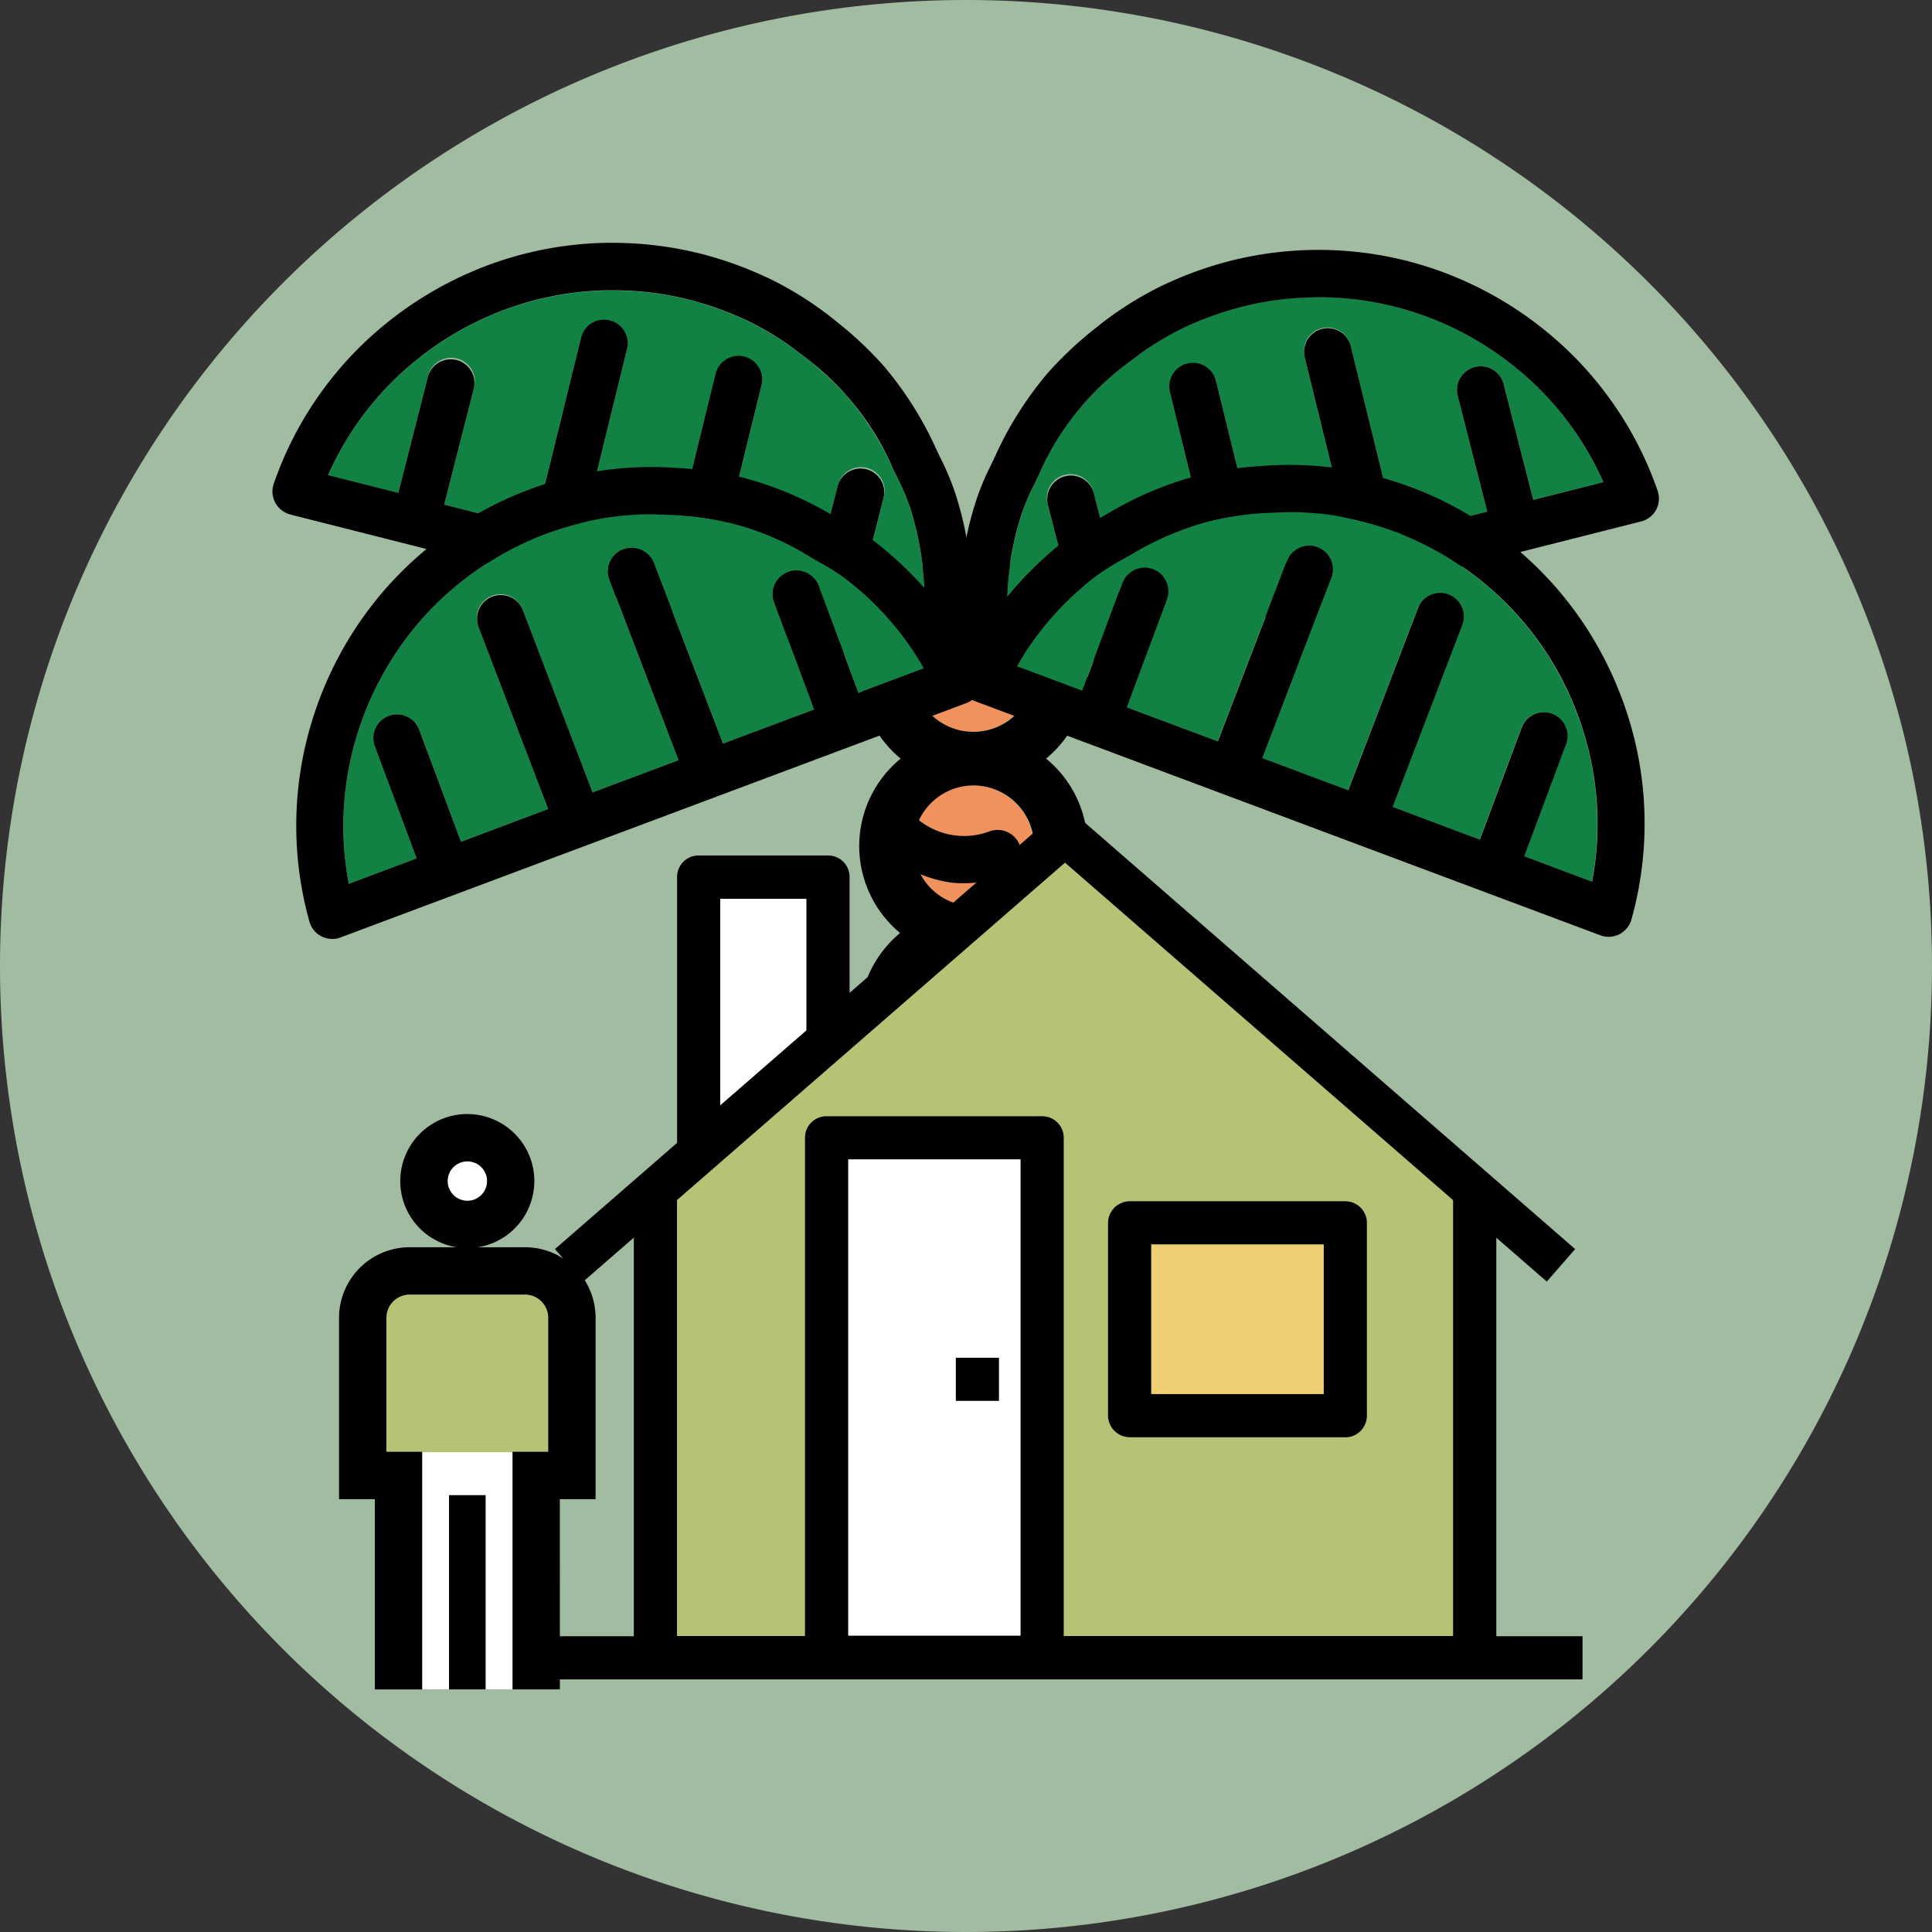
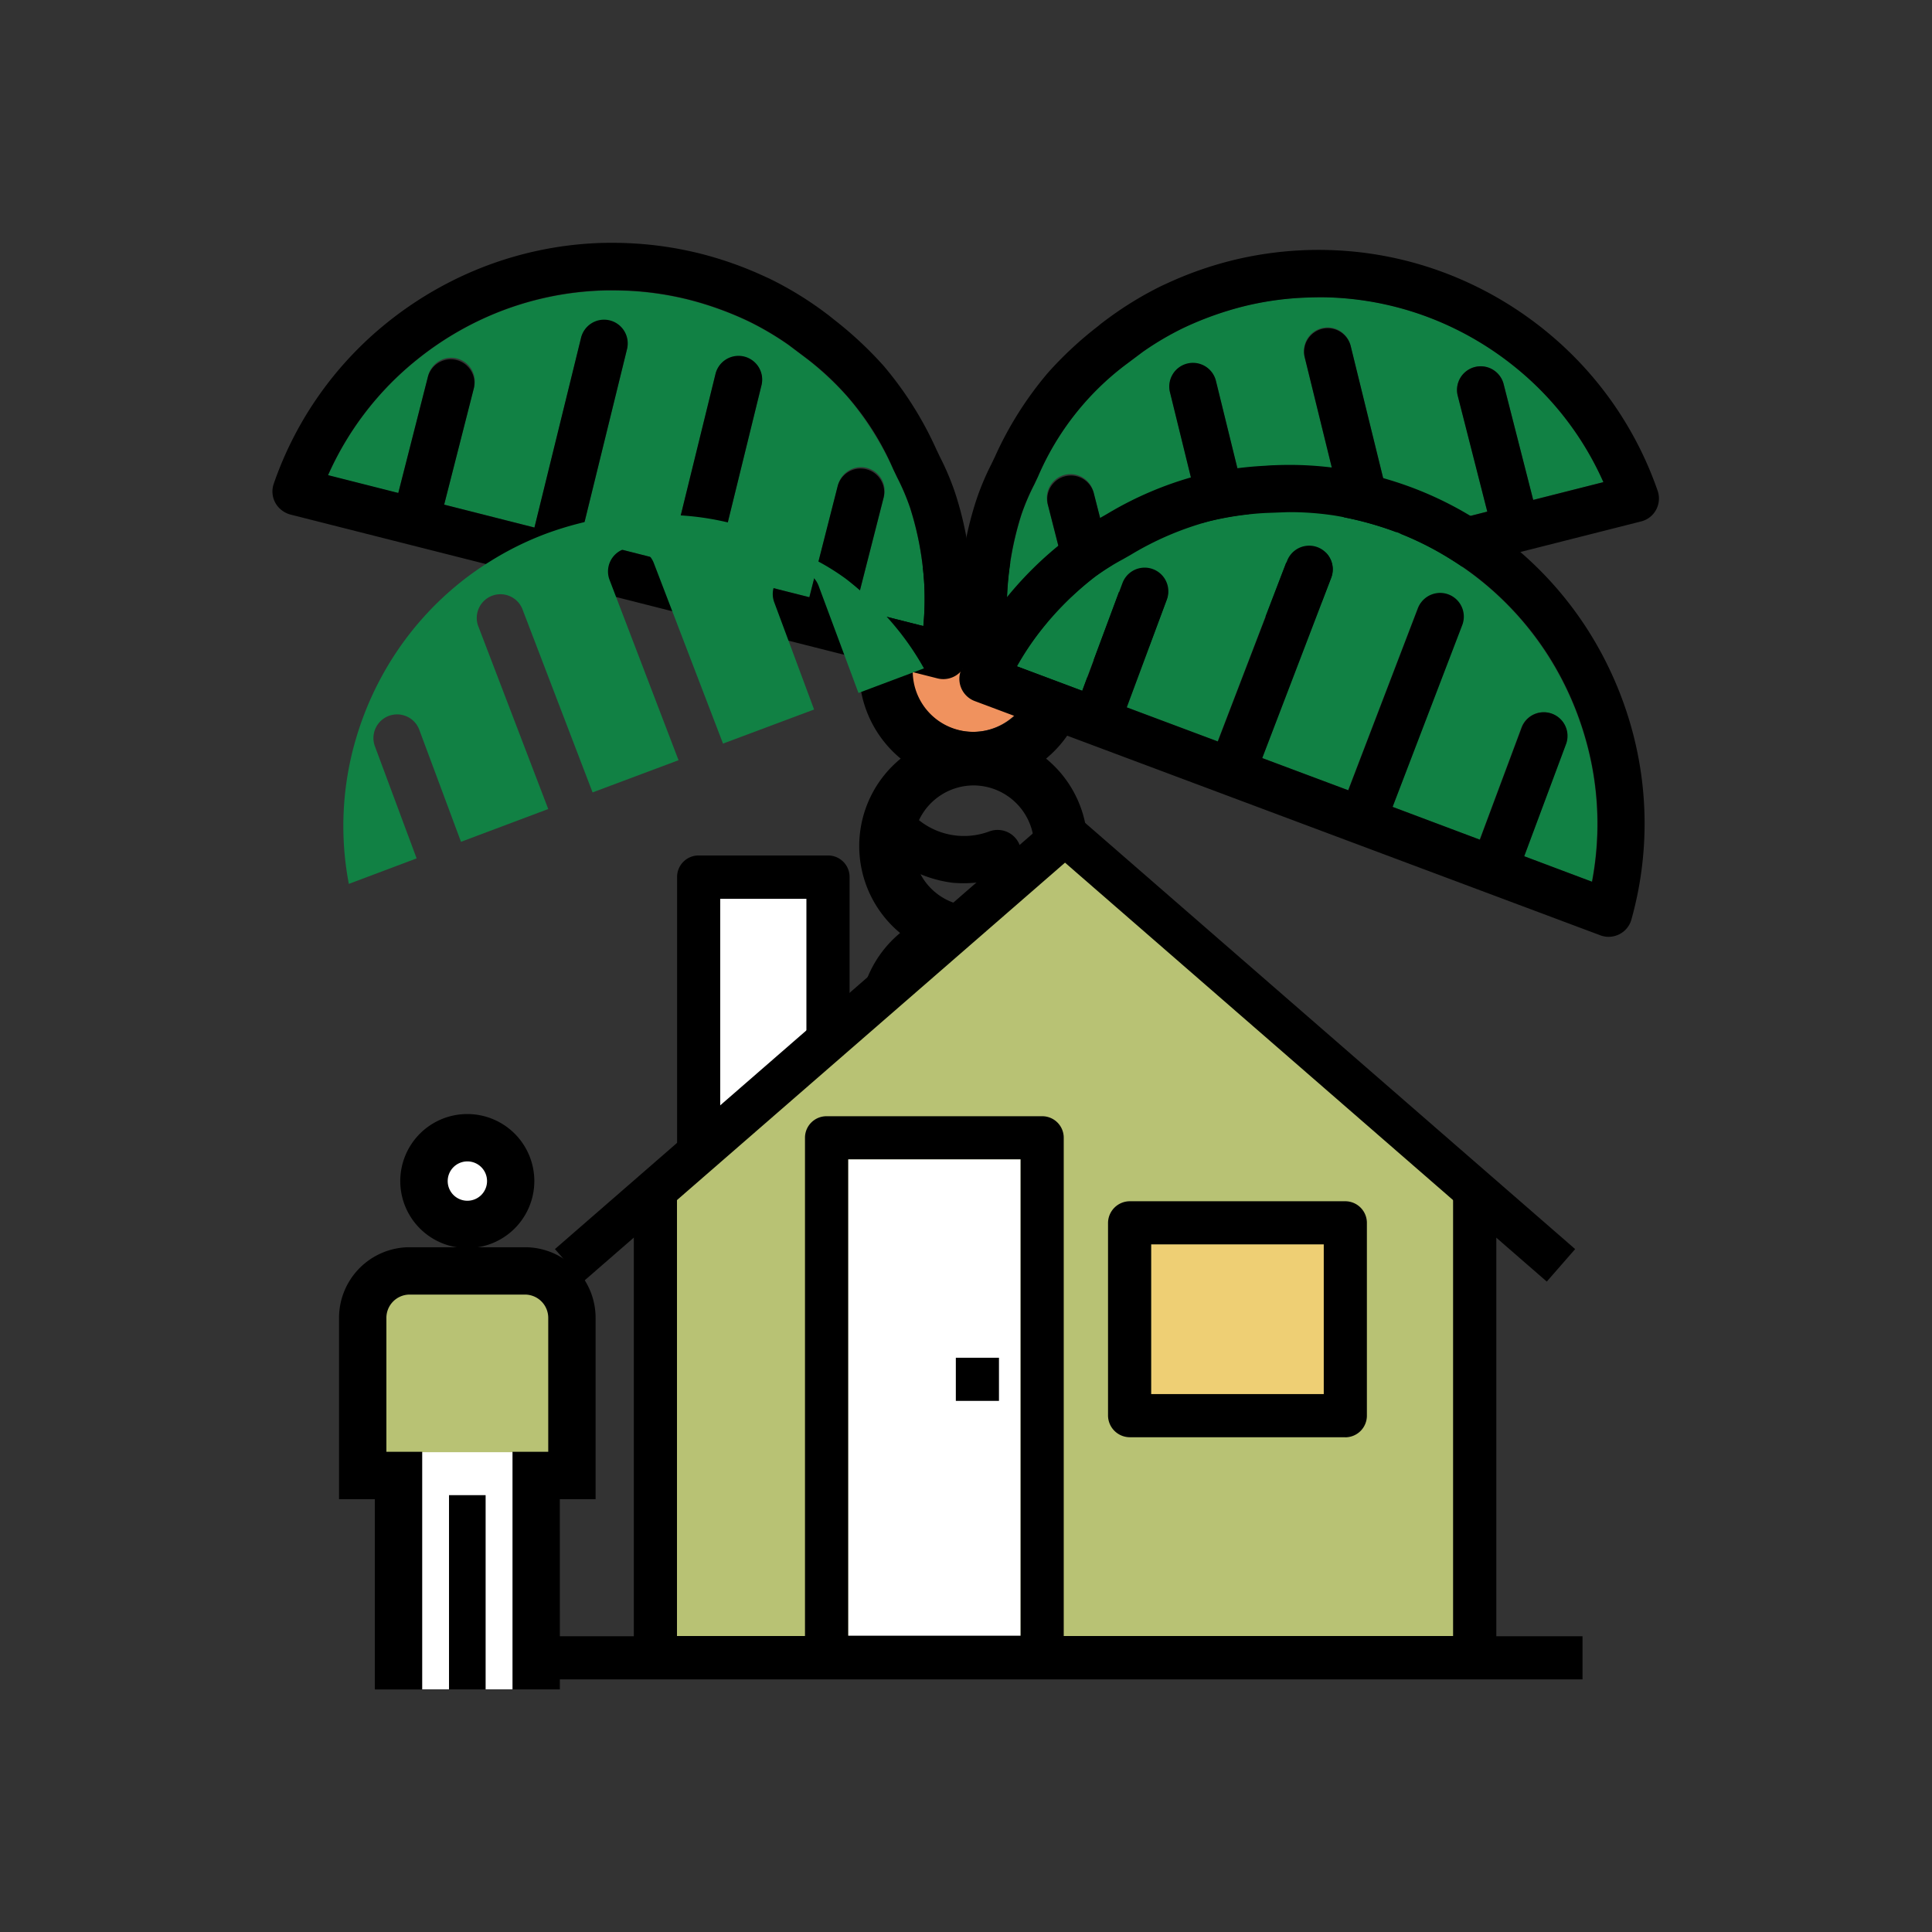
<svg xmlns="http://www.w3.org/2000/svg" width="53.036" height="53.036" viewBox="0 0 53.036 53.036">
  <rect x="0" y="0" width="53.036" height="53.036" fill="#333333" stroke="none" />
  <defs>
    <clipPath id="clip-path">
      <path id="Path_9978" data-name="Path 9978" d="M906.721,266.8a8.481,8.481,0,0,1,2.444-3.175,8.653,8.653,0,0,1,2.07-1.238,8.522,8.522,0,0,1,3.061-.662c.213,0,.43,0,.649.009a8.522,8.522,0,0,1,1.7.25,8.97,8.97,0,0,1,1.616.589,8.07,8.07,0,0,1,1.1.649l.489.368a8.277,8.277,0,0,1,1.136,1.061,8.406,8.406,0,0,1,1.252,1.992l.106.219a6.444,6.444,0,0,1,.353.833,8.456,8.456,0,0,1,.389,2.085,7.586,7.586,0,0,1-.026,1.16l-1.868-.474.78-3.058a.65.65,0,0,0-1.259-.322l-.78,3.061-2.585-.655,1.266-5.152a.649.649,0,1,0-1.261-.311l-1.265,5.144-2.444-.619,1.278-5.2a.65.65,0,0,0-1.262-.311l-1.275,5.19-2.478-.629.816-3.2a.651.651,0,0,0-1.261-.322l-.816,3.2Zm7.54-6.373a9.782,9.782,0,0,0-3.529.763,9.923,9.923,0,0,0-2.381,1.422,9.741,9.741,0,0,0-3.117,4.424.646.646,0,0,0,.04.521.664.664,0,0,0,.2.226.628.628,0,0,0,.21.094l17.772,4.5a.65.65,0,0,0,.8-.531l.023-.183a9.382,9.382,0,0,0-.351-4.378,6.957,6.957,0,0,0-.419-.992l-.1-.21a9.755,9.755,0,0,0-1.446-2.29,10.445,10.445,0,0,0-1.376-1.279c-.065-.052-.128-.105-.194-.153a9.7,9.7,0,0,0-1.576-.966l-.095-.045a9.9,9.9,0,0,0-1.762-.629,9.772,9.772,0,0,0-1.962-.291c-.167-.009-.335-.012-.5-.012-.081,0-.16,0-.24,0" transform="translate(-905.198 -260.429)" fill="none" />
    </clipPath>
  </defs>
  <g id="Group_1380" data-name="Group 1380" transform="translate(-844.137 -1368.394)">
-     <path id="Path_9967" data-name="Path 9967" d="M926.518,255.794A26.518,26.518,0,1,1,900,282.312a26.518,26.518,0,0,1,26.518-26.518" transform="translate(-55.863 1112.6)" fill="#a2bca1" />
    <path id="Path_9968" data-name="Path 9968" d="M917.4,285.744a1.667,1.667,0,0,1,1.648-1.664h.04a1.666,1.666,0,1,1-1.688,1.664" transform="translate(-48.222 1125.024)" fill="#f0925e" />
    <path id="Path_9969" data-name="Path 9969" d="M920.731,269.107a1.668,1.668,0,0,1-1.651,1.664h-.033a1.667,1.667,0,1,1,1.684-1.664" transform="translate(-48.222 1117.714)" fill="#f0925e" />
-     <path id="Path_9970" data-name="Path 9970" d="M920.731,272.44a1.658,1.658,0,0,1-1.56,1.646c-.037,0-.071-.01-.108-.01s-.071.009-.107.01a1.657,1.657,0,0,1,.091-3.312h.033a1.669,1.669,0,0,1,1.651,1.665" transform="translate(-48.222 1119.18)" fill="#f0925e" />
    <path id="Path_9971" data-name="Path 9971" d="M919.083,277.415h-.04a1.657,1.657,0,0,1-.086-3.312c.036,0,.071.012.107.012s.071-.01.106-.012a1.657,1.657,0,0,1-.086,3.312" transform="translate(-48.222 1120.642)" fill="#f0925e" />
-     <path id="Path_9972" data-name="Path 9972" d="M919.157,280.74c-.032,0-.062-.01-.094-.01s-.062.009-.094.01a1.658,1.658,0,0,1,.073-3.313h.04a1.658,1.658,0,0,1,.073,3.313" transform="translate(-48.222 1122.102)" fill="#f0925e" />
    <path id="Path_9973" data-name="Path 9973" d="M919.157,280.756a1.658,1.658,0,0,1-.073,3.313h-.04a1.658,1.658,0,0,1-.073-3.313c.032,0,.062.01.094.01s.062-.009.094-.01" transform="translate(-48.222 1123.564)" fill="#f0925e" />
    <path id="Path_9974" data-name="Path 9974" d="M921.179,293.5a1.67,1.67,0,0,1-1.668,1.668,1.642,1.642,0,0,1-1.385-.794,3.387,3.387,0,0,0,.82.217c.1.009.2.013.3.013a3.4,3.4,0,0,0,1.13-.193.65.65,0,1,0-.433-1.226,1.994,1.994,0,0,1-1.96-.338,1.67,1.67,0,0,1,1.513-1.012l.019,0,.02,0a1.668,1.668,0,0,1,1.648,1.665m0-4.8a1.668,1.668,0,0,1-1.648,1.664h-.039a1.646,1.646,0,0,1-1.392-.831,3.375,3.375,0,0,0,.846.226c.1.009.2.013.3.013a3.368,3.368,0,0,0,1.13-.194.65.65,0,1,0-.433-1.225,2.1,2.1,0,0,1-.881.111A2.08,2.08,0,0,1,918,288.03a1.667,1.667,0,0,1,1.419-.976c.032,0,.062.01.094.01s.062-.009.094-.01a1.661,1.661,0,0,1,1.575,1.649m0-4.775a1.661,1.661,0,0,1-1.575,1.648c-.032,0-.06-.01-.094-.01s-.062.009-.094.01a1.659,1.659,0,0,1-1.311-.81,3.4,3.4,0,0,0,.841.223c.1.009.2.013.3.013a3.4,3.4,0,0,0,1.13-.193.65.65,0,1,0-.433-1.226,2.105,2.105,0,0,1-.881.112,2.07,2.07,0,0,1-1.065-.442,1.664,1.664,0,0,1,1.5-.99h.039a1.667,1.667,0,0,1,1.648,1.665m0-4.8a1.667,1.667,0,0,1-1.648,1.665l-.02,0-.02,0a1.645,1.645,0,0,1-1.366-.794,3.448,3.448,0,0,0,.822.219c.1.009.2.011.3.011a3.366,3.366,0,0,0,1.13-.193.65.65,0,1,0-.433-1.225,2.106,2.106,0,0,1-.881.111,2.081,2.081,0,0,1-1.074-.446,1.671,1.671,0,0,1,1.419-.995c.036,0,.071.012.107.012s.071-.01.108-.012a1.658,1.658,0,0,1,1.56,1.646m0-4.773a1.658,1.658,0,0,1-1.56,1.646c-.036,0-.071-.01-.108-.01s-.071.009-.107.01a1.658,1.658,0,0,1-1.34-.874,3.4,3.4,0,0,0,.882.235c.1.009.2.013.3.013a3.368,3.368,0,0,0,1.13-.194.65.65,0,1,0-.433-1.225,1.979,1.979,0,0,1-1.921-.312,1.663,1.663,0,0,1,1.477-.954h.033a1.669,1.669,0,0,1,1.651,1.665m0-4.8a1.667,1.667,0,0,1-1.651,1.664h-.033a1.666,1.666,0,1,1,1.684-1.664m1.468,19.149a3.119,3.119,0,0,0-1.127-2.389,3.094,3.094,0,0,0-.013-4.787,3.1,3.1,0,0,0,.016-4.787,3.1,3.1,0,0,0-.016-4.787,3.135,3.135,0,1,0-3.991,0,3.1,3.1,0,0,0-.016,4.787,3.1,3.1,0,0,0,.016,4.787,3.1,3.1,0,0,0-.014,4.787,3.1,3.1,0,0,0,.014,4.788,3.135,3.135,0,1,0,3.991,0,3.117,3.117,0,0,0,1.14-2.4" transform="translate(-48.67 1117.266)" />
    <path id="Path_9975" data-name="Path 9975" d="M922.6,270.549l-1.87-.473.781-3.058a.65.65,0,1,0-1.259-.321l-.782,3.06-2.583-.655,1.266-5.152a.649.649,0,1,0-1.261-.311l-1.265,5.144-2.444-.619,1.277-5.2a.649.649,0,1,0-1.261-.309l-1.275,5.188-2.48-.627.816-3.2A.65.65,0,1,0,909,263.7l-.816,3.2-1.927-.488a8.466,8.466,0,0,1,2.444-3.175A8.7,8.7,0,0,1,910.77,262a8.544,8.544,0,0,1,3.061-.661c.213-.006.43,0,.648.007a8.514,8.514,0,0,1,1.7.252,9.037,9.037,0,0,1,1.618.587,8.07,8.07,0,0,1,1.1.649l.491.368a8.548,8.548,0,0,1,1.136,1.061,8.435,8.435,0,0,1,1.252,1.992l.105.22a6.176,6.176,0,0,1,.354.832,8.517,8.517,0,0,1,.389,2.087,7.763,7.763,0,0,1-.026,1.159" transform="translate(-53.115 1115.032)" fill="#118144" />
    <path id="Path_9976" data-name="Path 9976" d="M923.064,270.945l-1.87-.473.78-3.057a.65.65,0,0,0-1.259-.322l-.78,3.061-2.583-.655,1.266-5.154a.65.65,0,1,0-1.262-.311l-1.264,5.145-2.444-.619,1.277-5.2a.65.65,0,1,0-1.262-.309l-1.275,5.19-2.478-.629.816-3.2a.65.65,0,0,0-1.259-.321l-.816,3.2-1.929-.489a8.469,8.469,0,0,1,2.445-3.175,8.646,8.646,0,0,1,2.07-1.236,8.516,8.516,0,0,1,3.061-.662c.212-.006.429,0,.648.007a8.516,8.516,0,0,1,1.7.252,9.081,9.081,0,0,1,1.618.587,8.211,8.211,0,0,1,1.1.649l.491.37a7.579,7.579,0,0,1,2.386,3.051l.106.22a6.254,6.254,0,0,1,.354.832,8.483,8.483,0,0,1,.387,2.087,7.575,7.575,0,0,1-.024,1.159m1.2.91.025-.183a9.429,9.429,0,0,0-.351-4.377,7.326,7.326,0,0,0-.419-.992l-.1-.21a9.676,9.676,0,0,0-1.446-2.29,10.256,10.256,0,0,0-1.376-1.28c-.065-.053-.128-.105-.194-.153a9.533,9.533,0,0,0-1.575-.966l-.1-.045a10.069,10.069,0,0,0-1.763-.63,9.86,9.86,0,0,0-1.962-.291c-.248-.012-.5-.014-.744-.009a9.814,9.814,0,0,0-3.529.764,9.995,9.995,0,0,0-2.381,1.421,9.76,9.76,0,0,0-3.117,4.426.646.646,0,0,0,.243.745.658.658,0,0,0,.21.1l17.772,4.5a.652.652,0,0,0,.8-.533" transform="translate(-53.58 1114.635)" />
    <g id="Group_1040" data-name="Group 1040" transform="translate(851.618 1375.064)">
      <g id="Group_1039" data-name="Group 1039" clip-path="url(#clip-path)">
        <path id="Path_9977" data-name="Path 9977" d="M944.611,271.1l-2.586-.656,1.079-4.234a.9.9,0,0,0-1.745-.445l-1.081,4.237L936.7,269.1l1.754-7.136a.9.9,0,1,0-1.747-.43l-1.752,7.124-3.384-.858,1.77-7.2a.9.9,0,0,0-1.749-.429l-1.766,7.185-3.433-.869,1.13-4.426a.9.9,0,0,0-1.745-.446l-1.13,4.429-2.668-.675a11.723,11.723,0,0,1,3.385-4.4,12.056,12.056,0,0,1,2.865-1.713,11.785,11.785,0,0,1,4.239-.915c.294-.007.594,0,.9.01a11.773,11.773,0,0,1,2.358.348,12.538,12.538,0,0,1,2.239.813,11.062,11.062,0,0,1,1.521.9l.679.511a10.493,10.493,0,0,1,3.3,4.226l.147.3a8.817,8.817,0,0,1,.491,1.153,11.771,11.771,0,0,1,.537,2.89,10.534,10.534,0,0,1-.036,1.6m1.661,1.258.033-.252a13.5,13.5,0,0,0,.138-2.714,13.666,13.666,0,0,0-.623-3.348,10.2,10.2,0,0,0-.58-1.373l-.14-.291a13.4,13.4,0,0,0-2-3.171,14.207,14.207,0,0,0-1.9-1.772c-.088-.072-.177-.144-.269-.212a13.44,13.44,0,0,0-2.179-1.336l-.134-.062a13.827,13.827,0,0,0-2.439-.872,13.6,13.6,0,0,0-2.717-.4c-.343-.016-.687-.02-1.029-.012a13.6,13.6,0,0,0-4.886,1.056,13.8,13.8,0,0,0-3.3,1.969,13.517,13.517,0,0,0-4.316,6.127.9.9,0,0,0,.058.721.9.9,0,0,0,.57.443l24.608,6.236a.9.9,0,0,0,1.111-.737" transform="translate(-898.75 -262.136)" />
      </g>
    </g>
    <g id="Group_1041" data-name="Group 1041" transform="translate(852.265 1375.256)">
      <path id="Path_9979" data-name="Path 9979" d="M922.489,269.834l-1.8.676-1.1-2.958a.65.65,0,0,0-1.218.453l1.1,2.959-2.5.936-1.9-4.957a.65.65,0,0,0-1.215.463l1.894,4.95-2.36.884-1.914-5a.65.65,0,1,0-1.213.465l1.91,4.991-2.395.9-1.151-3.091a.65.65,0,0,0-1.218.453l1.151,3.093-1.861.7a8.46,8.46,0,0,1,.2-4,8.7,8.7,0,0,1,1-2.2,8.517,8.517,0,0,1,2.137-2.288c.171-.125.351-.248.537-.363a8.508,8.508,0,0,1,1.543-.764,9.092,9.092,0,0,1,1.664-.439,8.159,8.159,0,0,1,1.272-.092l.613.023a7.59,7.59,0,0,1,3.7,1.147l.213.121a6.446,6.446,0,0,1,.766.481,8.578,8.578,0,0,1,1.508,1.5,7.644,7.644,0,0,1,.639.966" transform="translate(-905.251 -258.349)" fill="#118144" />
-       <path id="Path_9980" data-name="Path 9980" d="M922.885,270.231l-1.8.676-1.1-2.958a.65.65,0,0,0-1.218.453l1.1,2.959-2.5.936-1.9-4.957a.649.649,0,0,0-1.213.463l1.893,4.95-2.36.884-1.913-5a.65.65,0,0,0-1.215.465l1.91,4.991-2.394.9-1.153-3.091a.65.65,0,0,0-1.218.453l1.153,3.093-1.862.7a8.476,8.476,0,0,1,.2-4,8.7,8.7,0,0,1,1-2.2,8.5,8.5,0,0,1,2.139-2.288c.171-.125.35-.248.537-.363a8.5,8.5,0,0,1,1.541-.764,9.123,9.123,0,0,1,1.664-.439,8.161,8.161,0,0,1,1.272-.092l.613.023a7.588,7.588,0,0,1,3.7,1.147l.212.121a6.458,6.458,0,0,1,.766.481,8.527,8.527,0,0,1,1.508,1.5,7.5,7.5,0,0,1,.639.966m1.5.063-.085-.164a9.64,9.64,0,0,0-1.035-1.667,9.891,9.891,0,0,0-1.747-1.73,7.463,7.463,0,0,0-.911-.576l-.2-.115a9.634,9.634,0,0,0-2.494-1.056,10.112,10.112,0,0,0-1.859-.268c-.082-.007-.164-.013-.246-.014a9.523,9.523,0,0,0-1.844.1l-.1.019a10.034,10.034,0,0,0-1.806.486,9.676,9.676,0,0,0-1.777.879q-.315.2-.616.417a9.806,9.806,0,0,0-2.465,2.638,9.974,9.974,0,0,0-1.146,2.524,9.763,9.763,0,0,0-.039,5.413.641.641,0,0,0,.331.4.643.643,0,0,0,.521.029l17.169-6.429a.65.65,0,0,0,.357-.9" transform="translate(-905.648 -258.746)" />
      <path id="Path_9981" data-name="Path 9981" d="M919.241,270.682l1.867-.473-.78-3.058a.65.65,0,1,1,1.259-.321l.781,3.06,2.585-.655-1.267-5.154a.648.648,0,1,1,1.259-.309l1.266,5.144,2.444-.619-1.278-5.2a.649.649,0,1,1,1.261-.309l1.277,5.188,2.478-.628-.815-3.2a.65.65,0,0,1,1.259-.321l.815,3.2,1.927-.488a8.466,8.466,0,0,0-2.444-3.175,8.654,8.654,0,0,0-2.071-1.238,8.5,8.5,0,0,0-3.06-.661c-.211-.006-.429,0-.646.007a8.5,8.5,0,0,0-1.7.252,8.929,8.929,0,0,0-1.618.587,7.835,7.835,0,0,0-1.1.649l-.491.368a7.586,7.586,0,0,0-2.388,3.053l-.1.22a6.2,6.2,0,0,0-.355.832,8.584,8.584,0,0,0-.387,2.087,7.4,7.4,0,0,0,.026,1.159" transform="translate(-899.693 -260.166)" fill="#118144" />
      <path id="Path_9982" data-name="Path 9982" d="M919.636,271.078l1.87-.473-.78-3.057a.65.65,0,0,1,1.259-.322l.78,3.061,2.583-.655-1.266-5.154a.65.65,0,1,1,1.262-.311l1.264,5.145,2.444-.619-1.277-5.2a.65.65,0,0,1,1.262-.309l1.275,5.19,2.478-.629-.816-3.2a.65.65,0,0,1,1.259-.321l.818,3.2,1.927-.488a8.47,8.47,0,0,0-2.445-3.175,8.647,8.647,0,0,0-2.07-1.236,8.514,8.514,0,0,0-3.061-.662c-.211-.006-.429,0-.648.009a8.388,8.388,0,0,0-1.7.25,9.051,9.051,0,0,0-1.619.587,8.219,8.219,0,0,0-1.1.649l-.491.368a7.6,7.6,0,0,0-2.386,3.053l-.105.22a6.187,6.187,0,0,0-.355.832,8.545,8.545,0,0,0-.387,2.087,7.572,7.572,0,0,0,.024,1.159m-1.2.91-.023-.183a9.379,9.379,0,0,1,.351-4.377,7.142,7.142,0,0,1,.417-.992l.1-.21a9.675,9.675,0,0,1,1.448-2.29,10.143,10.143,0,0,1,1.374-1.279c.063-.053.128-.105.194-.153a9.638,9.638,0,0,1,1.574-.966l.1-.045a10.014,10.014,0,0,1,1.762-.63,9.856,9.856,0,0,1,1.962-.291c.248-.012.5-.014.744-.007a9.782,9.782,0,0,1,3.529.763,9.971,9.971,0,0,1,2.381,1.421,9.775,9.775,0,0,1,3.119,4.426.653.653,0,0,1-.043.521.646.646,0,0,1-.412.319l-17.772,4.5a.652.652,0,0,1-.8-.533" transform="translate(-900.09 -260.562)" />
      <path id="Path_9983" data-name="Path 9983" d="M919.39,269.793l1.8.676,1.1-2.958a.65.65,0,0,1,1.218.453l-1.1,2.959,2.5.936,1.9-4.957a.65.65,0,0,1,1.215.463l-1.894,4.95,2.36.884,1.914-5a.65.65,0,0,1,1.213.465l-1.91,4.991,2.395.9,1.151-3.091a.65.65,0,0,1,1.218.453l-1.151,3.093,1.861.7a8.46,8.46,0,0,0-.2-4,8.708,8.708,0,0,0-1-2.2,8.518,8.518,0,0,0-2.137-2.288c-.171-.125-.351-.248-.537-.363a8.506,8.506,0,0,0-1.543-.764,9.1,9.1,0,0,0-1.664-.439,8.158,8.158,0,0,0-1.272-.092l-.613.023a7.589,7.589,0,0,0-3.7,1.147l-.213.121a6.436,6.436,0,0,0-.766.481,8.574,8.574,0,0,0-1.508,1.5,7.632,7.632,0,0,0-.639.966" transform="translate(-899.611 -258.367)" fill="#118144" />
      <path id="Path_9984" data-name="Path 9984" d="M919.869,270.19l1.806.676,1.1-2.958a.65.65,0,0,1,1.219.453l-1.1,2.959,2.5.936,1.9-4.957a.649.649,0,0,1,1.213.463l-1.894,4.95,2.362.884,1.913-5a.65.65,0,0,1,1.215.465l-1.911,4.991,2.395.9,1.153-3.091a.65.65,0,0,1,1.218.453l-1.153,3.093,1.862.7a8.476,8.476,0,0,0-.2-4,8.652,8.652,0,0,0-.995-2.2,8.525,8.525,0,0,0-2.139-2.288c-.171-.125-.351-.248-.537-.363a8.492,8.492,0,0,0-1.542-.764,9.16,9.16,0,0,0-1.664-.439,8.169,8.169,0,0,0-1.272-.092l-.613.023a8.5,8.5,0,0,0-1.539.225,8.4,8.4,0,0,0-2.163.923l-.212.121a6.343,6.343,0,0,0-.766.481,8.525,8.525,0,0,0-1.508,1.5,7.649,7.649,0,0,0-.641.966m-1.5.063.083-.164a9.73,9.73,0,0,1,1.036-1.667,9.841,9.841,0,0,1,1.747-1.73,7.575,7.575,0,0,1,.909-.576l.2-.115a9.631,9.631,0,0,1,2.494-1.056,10.113,10.113,0,0,1,1.859-.268c.082-.007.164-.013.246-.014a9.517,9.517,0,0,1,1.844.1l.1.019a10.049,10.049,0,0,1,1.808.486,9.725,9.725,0,0,1,1.777.879q.315.2.616.417a9.807,9.807,0,0,1,2.465,2.638,10.034,10.034,0,0,1,1.146,2.524,9.763,9.763,0,0,1,.039,5.413.646.646,0,0,1-.331.4.659.659,0,0,1-.294.07.649.649,0,0,1-.228-.042l-17.17-6.429a.651.651,0,0,1-.356-.9" transform="translate(-900.09 -258.764)" />
    </g>
    <path id="Path_9985" data-name="Path 9985" d="M923.685,271.762l-11.2,9.665v13.083h22.57V281.545Z" transform="translate(-50.378 1119.613)" fill="#b8c274" />
    <rect id="Rectangle_529" data-name="Rectangle 529" width="4.734" height="13.779" transform="translate(867.42 1400.22)" fill="#fff" />
    <rect id="Rectangle_530" data-name="Rectangle 530" width="4.738" height="4.113" transform="translate(875.739 1402.554)" fill="#eecf74" />
    <path id="Path_9986" data-name="Path 9986" d="M916.548,272.458v4.832l-3.241,2.83v-7.6Z" transform="translate(-50.018 1119.919)" fill="#fff" />
    <rect id="Rectangle_531" data-name="Rectangle 531" width="28.415" height="1.184" transform="translate(859.164 1413.311)" />
    <g id="Group_1042" data-name="Group 1042" transform="translate(859.37 1390.698)">
      <path id="Path_9987" data-name="Path 9987" d="M937.812,284.169l-13.225-11.5-13.225,11.5-.777-.892L924.2,271.436a.594.594,0,0,1,.777,0l13.614,11.841Z" transform="translate(-910.584 -271.292)" />
      <path id="Path_9988" data-name="Path 9988" d="M935.172,291.891H912.679a.59.59,0,0,1-.59-.594V278.559h1.185v12.147h21.305V278.559h1.187V291.3a.594.594,0,0,1-.594.594" transform="translate(-909.923 -268.099)" />
      <path id="Path_9989" data-name="Path 9989" d="M916.539,291.345h4.734V278.268h-4.734Zm5.328,1.184h-5.923a.59.59,0,0,1-.59-.594V277.679a.59.59,0,0,1,.59-.594h5.923a.59.59,0,0,1,.59.594v14.256a.59.59,0,0,1-.59.594" transform="translate(-908.489 -268.747)" />
      <path id="Path_9990" data-name="Path 9990" d="M922.318,284h4.738V279.89h-4.738Zm5.328,1.184h-5.918a.6.6,0,0,1-.594-.594V279.3a.6.6,0,0,1,.594-.594h5.918a.594.594,0,0,1,.594.594v5.292a.594.594,0,0,1-.594.594" transform="translate(-905.95 -268.034)" />
      <path id="Path_9991" data-name="Path 9991" d="M914.1,280.4h-1.184v-7.7a.589.589,0,0,1,.59-.59h3.556a.589.589,0,0,1,.589.59v4.735h-1.185V273.3H914.1Z" transform="translate(-909.562 -270.93)" />
    </g>
    <rect id="Rectangle_532" data-name="Rectangle 532" width="1.184" height="1.184" transform="translate(870.376 1405.666)" />
    <rect id="Rectangle_533" data-name="Rectangle 533" width="2.946" height="6.836" transform="translate(855.493 1407.932)" fill="#fff" />
    <g id="Group_1043" data-name="Group 1043" transform="translate(853.992 1399.756)">
      <path id="Path_9992" data-name="Path 9992" d="M912.8,285.037v-3.613a1.469,1.469,0,0,0-1.487-1.449h-2.975a1.469,1.469,0,0,0-1.487,1.449v3.613Z" transform="translate(-906.847 -276.535)" fill="#b8c274" />
      <path id="Path_9993" data-name="Path 9993" d="M909.237,279.706a1.061,1.061,0,1,0-1.061-1.061,1.061,1.061,0,0,0,1.061,1.061" transform="translate(-906.263 -277.585)" fill="#fff" />
    </g>
    <rect id="Rectangle_534" data-name="Rectangle 534" width="1.005" height="5.332" transform="translate(856.463 1409.438)" />
    <g id="Group_1044" data-name="Group 1044" transform="translate(853.445 1398.976)">
      <path id="Path_9994" data-name="Path 9994" d="M912.528,291.722h-1.3V285.2h.981v-3.664a.64.64,0,0,0-.626-.652h-3.191a.64.64,0,0,0-.626.652V285.2h.983v6.524h-1.3V286.5h-.983v-4.964a1.941,1.941,0,0,1,1.926-1.952h3.191a1.94,1.94,0,0,1,1.926,1.952V286.5h-.982Z" transform="translate(-906.467 -275.928)" />
      <path id="Path_9995" data-name="Path 9995" d="M909.476,278.343a.54.54,0,1,0,.54.541.54.54,0,0,0-.54-.541m0,2.38a1.84,1.84,0,1,1,1.838-1.839,1.841,1.841,0,0,1-1.838,1.839" transform="translate(-905.954 -277.043)" />
    </g>
  </g>
</svg>